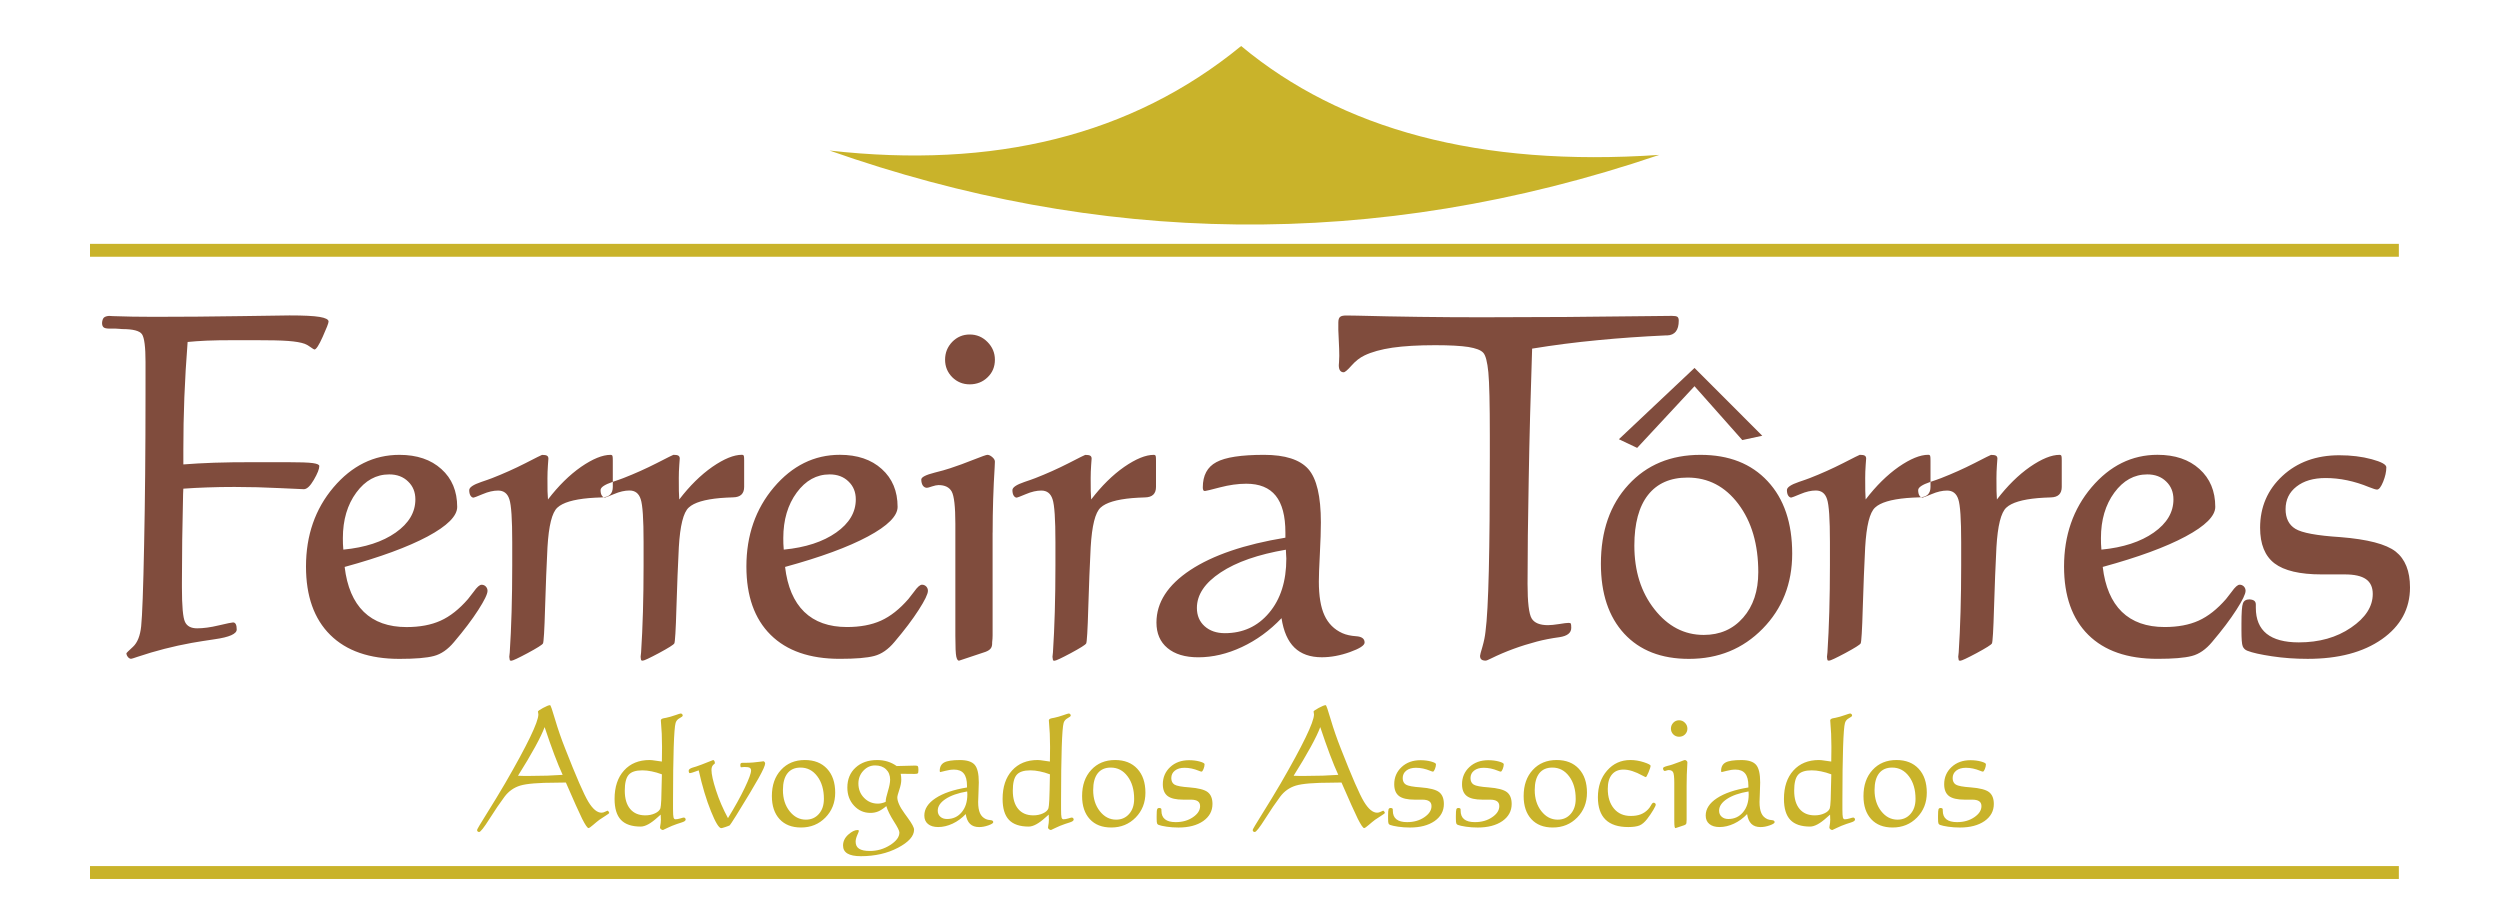
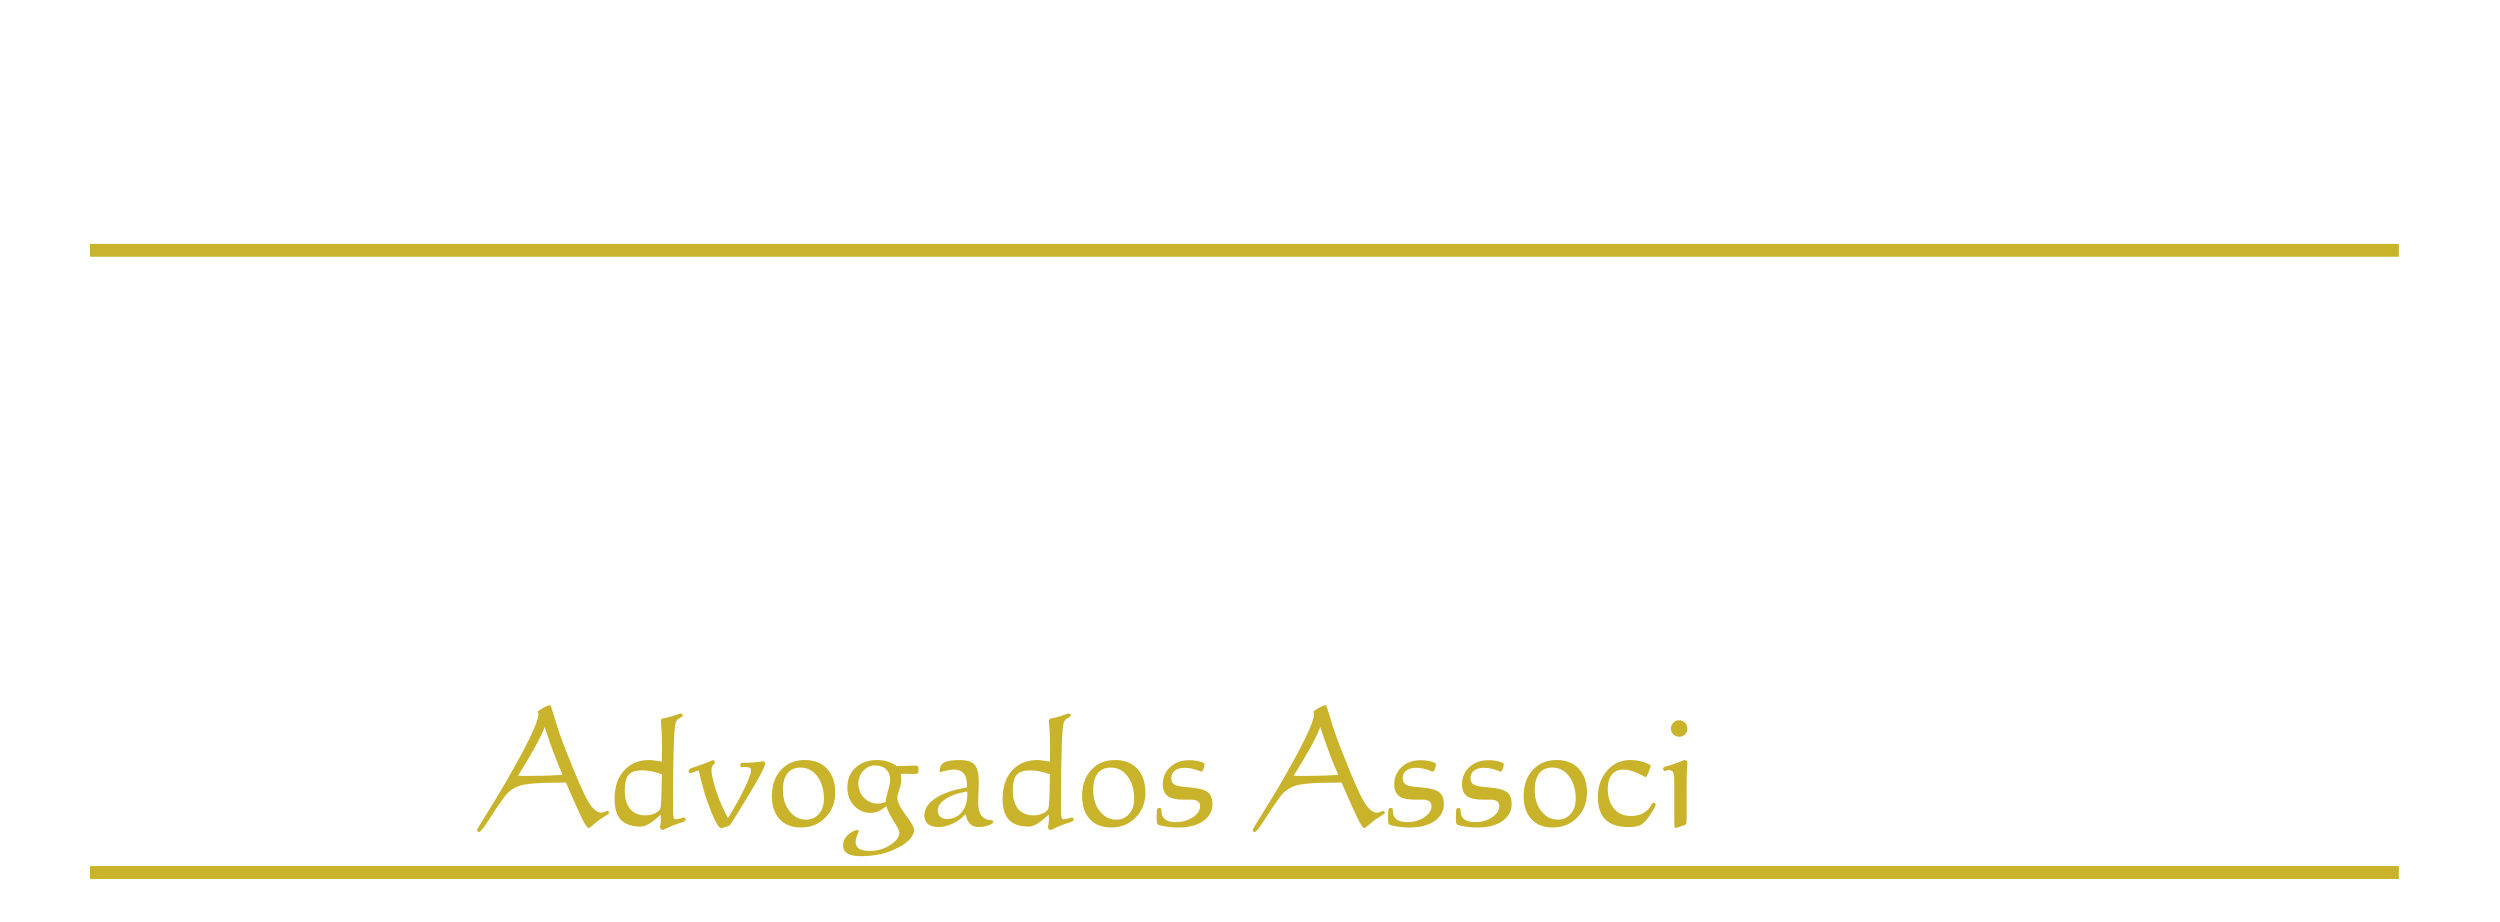
<svg xmlns="http://www.w3.org/2000/svg" version="1.1" id="Camada_1" x="0px" y="0px" viewBox="0 0 1000 369" style="enable-background:new 0 0 1000 369;" xml:space="preserve">
  <style type="text/css">
	.st0{fill-rule:evenodd;clip-rule:evenodd;fill:#804C3D;}
	.st1{fill-rule:evenodd;clip-rule:evenodd;fill:#C9B32A;}
</style>
  <g>
-     <path class="st0" d="M73.33,195.47c0,0.43-0.03,1.15-0.09,2.11c-0.31,12.79-0.47,24.53-0.47,35.21v2.17   c0,7.51,0.41,12.11,1.24,13.82c0.81,1.71,2.42,2.55,4.85,2.55c2.42,0,5.31-0.37,8.66-1.18c3.32-0.78,5.25-1.18,5.71-1.18   c0.5,0,0.84,0.25,1.09,0.71c0.25,0.5,0.37,1.21,0.37,2.11c0,1.77-2.95,3.08-8.82,3.91c-3.63,0.53-6.71,1.03-9.19,1.46   c-7.3,1.33-14.5,3.16-21.64,5.56c-1.52,0.53-2.42,0.81-2.64,0.81c-0.5-0.06-0.93-0.31-1.27-0.78c-0.37-0.47-0.56-0.96-0.56-1.49   c0-0.06,0.87-0.93,2.64-2.55c1.77-1.65,2.86-4.38,3.26-8.2c0.43-4.13,0.84-14.97,1.18-32.57c0.37-17.58,0.56-37.7,0.56-60.31V144.8   c0-5.99-0.47-9.69-1.4-11.09c-0.96-1.4-3.6-2.08-7.98-2.08c-0.12,0-0.46-0.03-1.06-0.09c-0.56-0.06-1.06-0.09-1.49-0.09h-2.26   c-1.27,0-2.14-0.15-2.55-0.5c-0.43-0.34-0.65-0.93-0.65-1.77c0.06-0.96,0.31-1.68,0.71-2.11c0.43-0.4,1.15-0.65,2.11-0.71   c0.12,0,0.59,0.03,1.46,0.09c5.15,0.19,10.62,0.28,16.46,0.28c11.15,0,22.76-0.09,34.81-0.28c12.02-0.19,18.51-0.28,19.41-0.28   c5.65,0,9.66,0.19,12.05,0.59c2.39,0.4,3.6,1.03,3.6,1.86c0,0.62-0.78,2.61-2.33,6.06c-1.52,3.42-2.64,5.12-3.32,5.12   c-0.15,0-0.68-0.31-1.49-0.9c-0.81-0.62-1.62-1.06-2.39-1.37c-1.52-0.56-3.76-0.93-6.65-1.15c-2.92-0.22-7.45-0.31-13.63-0.31H94.7   c-5.34,0-9.38,0.06-12.11,0.19c-2.73,0.12-5.25,0.31-7.54,0.53c-0.59,7.54-1.03,14.91-1.31,22.08c-0.28,7.2-0.4,14.13-0.4,20.81   v6.09c3.63-0.28,7.7-0.53,12.23-0.68c4.5-0.16,9.97-0.22,16.4-0.22h12.64c5.28,0,8.79,0.12,10.53,0.37   c1.71,0.25,2.58,0.62,2.58,1.18c0,1.15-0.71,2.98-2.18,5.5c-1.46,2.51-2.79,3.76-4.01,3.76c-0.18,0-3.35-0.15-9.5-0.43   c-6.15-0.31-12.23-0.47-18.23-0.47c-3.88,0-7.55,0.06-10.93,0.19C79.48,195.07,76.28,195.26,73.33,195.47L73.33,195.47z    M137.33,219.85c8.73-0.84,15.71-3.14,20.96-6.83c5.25-3.7,7.86-8.1,7.86-13.26c0-2.92-0.96-5.31-2.92-7.17   c-1.93-1.89-4.44-2.83-7.54-2.83c-5.22,0-9.6,2.42-13.17,7.27c-3.57,4.85-5.37,10.93-5.37,18.2c0,0.71,0,1.49,0.03,2.27   C137.21,218.27,137.27,219.07,137.33,219.85L137.33,219.85z M137.86,226.77c14.19-3.88,25.24-7.95,33.16-12.17   c7.92-4.25,11.86-8.2,11.86-11.83c0-6.3-2.11-11.37-6.33-15.15c-4.19-3.79-9.78-5.68-16.77-5.68c-10.25,0-19.03,4.35-26.39,13.01   c-7.33,8.66-10.99,19.22-10.99,31.67c0,11.8,3.23,20.93,9.69,27.33c6.46,6.4,15.68,9.6,27.7,9.6c6.24,0,10.84-0.37,13.76-1.15   c2.89-0.74,5.59-2.61,8.07-5.59c4.01-4.72,7.24-9,9.69-12.82c2.45-3.82,3.7-6.37,3.7-7.64c0-0.65-0.22-1.24-0.68-1.74   c-0.46-0.47-1.02-0.71-1.68-0.71c-0.81,0-1.86,0.93-3.2,2.83c-0.9,1.21-1.64,2.17-2.27,2.92c-3.51,4.04-7.17,6.93-10.96,8.63   c-3.79,1.71-8.32,2.55-13.6,2.55c-7.2,0-12.92-2.02-17.11-6.09C141.34,240.66,138.79,234.66,137.86,226.77L137.86,226.77z    M219.19,199.79c4.19-5.47,8.6-9.81,13.23-13.04c4.66-3.2,8.57-4.81,11.8-4.81c0.41,0,0.68,0.15,0.78,0.47   c0.09,0.28,0.12,0.93,0.12,1.89v10.47c0,2.73-1.46,4.13-4.38,4.19c-1.93,0.06-3.67,0.16-5.19,0.28c-6.24,0.56-10.43,1.8-12.58,3.79   c-2.18,1.95-3.48,7.26-3.98,15.87c-0.37,7.08-0.68,15.16-0.96,24.19c-0.25,9.04-0.56,13.82-0.84,14.28   c-0.31,0.56-2.36,1.83-6.15,3.88c-3.79,2.02-5.96,3.04-6.52,3.04c-0.34,0-0.56-0.09-0.62-0.28c-0.06-0.19-0.12-0.59-0.19-1.27   c0-0.12,0.06-0.72,0.19-1.8c0.65-10.03,0.99-21.58,0.99-34.69v-9.47c0-9.1-0.37-14.78-1.15-17.08c-0.74-2.33-2.24-3.48-4.5-3.48   c-1.86,0-3.94,0.47-6.18,1.43c-2.24,0.93-3.45,1.4-3.63,1.4c-0.5,0-0.9-0.28-1.24-0.81c-0.34-0.56-0.5-1.27-0.5-2.2   c0-1.09,1.62-2.17,4.81-3.26c1.83-0.62,3.29-1.12,4.38-1.55c4.53-1.77,8.97-3.76,13.29-5.96c4.29-2.21,6.52-3.32,6.65-3.32   c0.9,0,1.55,0.09,1.95,0.31c0.37,0.22,0.59,0.59,0.59,1.15c0,0-0.06,0.87-0.19,2.64c-0.12,1.77-0.19,3.48-0.19,5.19   c0,2.23,0,3.97,0.03,5.18C219.07,197.62,219.13,198.74,219.19,199.79L219.19,199.79z M271.7,199.79c-0.06-1.06-0.12-2.17-0.15-3.39   c-0.03-1.21-0.03-2.95-0.03-5.18c0-1.71,0.06-3.42,0.19-5.19c0.13-1.77,0.19-2.64,0.19-2.64c0-0.56-0.22-0.93-0.59-1.15   c-0.4-0.22-1.06-0.31-1.95-0.31c-0.13,0-2.36,1.12-6.65,3.32c-4.32,2.2-8.76,4.19-13.29,5.96c-1.09,0.43-2.55,0.93-4.38,1.55   c-3.2,1.09-4.81,2.17-4.81,3.26c0,0.93,0.15,1.65,0.5,2.2c0.34,0.53,0.75,0.81,1.24,0.81c0.19,0,1.4-0.47,3.63-1.4   c2.23-0.96,4.31-1.43,6.18-1.43c2.27,0,3.76,1.15,4.5,3.48c0.78,2.3,1.15,7.98,1.15,17.08v9.47c0,13.1-0.34,24.66-0.99,34.69   c-0.12,1.09-0.19,1.68-0.19,1.8c0.06,0.68,0.12,1.09,0.19,1.27c0.06,0.18,0.28,0.28,0.62,0.28c0.56,0,2.73-1.02,6.52-3.04   c3.79-2.05,5.84-3.32,6.15-3.88c0.28-0.47,0.59-5.25,0.84-14.28c0.28-9.03,0.59-17.11,0.96-24.19c0.5-8.6,1.8-13.91,3.98-15.87   c2.14-1.99,6.33-3.23,12.58-3.79c1.52-0.12,3.26-0.22,5.19-0.28c2.92-0.06,4.38-1.46,4.38-4.19v-10.47c0-0.96-0.03-1.61-0.12-1.89   c-0.1-0.31-0.37-0.47-0.78-0.47c-3.23,0-7.14,1.61-11.8,4.81C280.3,189.98,275.89,194.32,271.7,199.79L271.7,199.79z M313.5,219.85   c8.73-0.84,15.71-3.14,20.96-6.83c5.25-3.7,7.86-8.1,7.86-13.26c0-2.92-0.96-5.31-2.92-7.17c-1.93-1.89-4.44-2.83-7.54-2.83   c-5.22,0-9.6,2.42-13.17,7.27c-3.57,4.85-5.37,10.93-5.37,18.2c0,0.71,0,1.49,0.03,2.27C313.37,218.27,313.44,219.07,313.5,219.85   L313.5,219.85z M314.03,226.77c0.93,7.89,3.48,13.88,7.64,17.95c4.19,4.07,9.91,6.09,17.11,6.09c5.28,0,9.81-0.84,13.6-2.55   c3.79-1.71,7.45-4.6,10.96-8.63c0.62-0.74,1.37-1.71,2.27-2.92c1.34-1.89,2.39-2.83,3.2-2.83c0.65,0,1.21,0.25,1.68,0.71   c0.47,0.5,0.68,1.09,0.68,1.74c0,1.27-1.24,3.82-3.7,7.64c-2.45,3.82-5.68,8.1-9.69,12.82c-2.48,2.98-5.19,4.85-8.07,5.59   c-2.92,0.78-7.51,1.15-13.76,1.15c-12.02,0-21.24-3.2-27.7-9.6c-6.46-6.4-9.69-15.53-9.69-27.33c0-12.45,3.67-23.01,10.99-31.67   c7.36-8.66,16.15-13.01,26.39-13.01c6.99,0,12.58,1.89,16.77,5.68c4.22,3.79,6.33,8.85,6.33,15.15c0,3.63-3.94,7.58-11.86,11.83   C339.27,218.83,328.22,222.89,314.03,226.77L314.03,226.77z M397.06,213.05c0-9.04,0.28-17.76,0.81-26.21   c0.06-1.21,0.09-1.92,0.09-2.18c0-0.62-0.34-1.21-1.06-1.83c-0.68-0.59-1.34-0.9-1.96-0.9c-0.4,0-2.27,0.65-5.53,1.95   c-3.26,1.31-6.4,2.45-9.35,3.42c-1.64,0.56-3.7,1.12-6.18,1.74c-3.54,0.9-5.31,1.8-5.37,2.73c0,1.02,0.22,1.83,0.62,2.45   c0.43,0.59,0.99,0.9,1.64,0.9c0.31,0,0.99-0.19,2.05-0.56c1.06-0.34,1.93-0.53,2.58-0.53c2.55,0,4.32,0.87,5.28,2.58   c0.96,1.74,1.46,6.02,1.46,12.89v44.87c0,4.41,0.13,7.17,0.37,8.26c0.25,1.09,0.59,1.64,1.09,1.64c0.06,0,1.3-0.4,3.73-1.24   c2.42-0.81,4.72-1.58,6.89-2.3c0.96-0.37,1.65-0.81,2.05-1.34c0.4-0.5,0.59-1.18,0.59-2.05c0-0.06,0-0.22,0-0.43   c0.12-1,0.18-1.9,0.18-2.73V213.05L397.06,213.05z M387.87,133.8c2.8,0,5.16,0.99,7.14,3.01c1.96,1.99,2.95,4.35,2.95,7.08   c0,2.79-0.96,5.16-2.92,7.02c-1.92,1.89-4.35,2.83-7.17,2.83c-2.73,0-5.06-0.96-6.98-2.86c-1.9-1.93-2.86-4.25-2.86-6.99   c0-2.8,0.96-5.15,2.86-7.14C382.81,134.8,385.14,133.8,387.87,133.8L387.87,133.8z M436.47,199.79c4.19-5.47,8.6-9.81,13.23-13.04   c4.66-3.2,8.57-4.81,11.8-4.81c0.4,0,0.68,0.15,0.78,0.47c0.09,0.28,0.12,0.93,0.12,1.89v10.47c0,2.73-1.46,4.13-4.38,4.19   c-1.93,0.06-3.67,0.16-5.19,0.28c-6.24,0.56-10.43,1.8-12.58,3.79c-2.17,1.95-3.48,7.26-3.98,15.87   c-0.37,7.08-0.68,15.16-0.96,24.19c-0.25,9.04-0.56,13.82-0.84,14.28c-0.31,0.56-2.36,1.83-6.15,3.88   c-3.79,2.02-5.96,3.04-6.52,3.04c-0.34,0-0.56-0.09-0.62-0.28c-0.06-0.19-0.12-0.59-0.19-1.27c0-0.12,0.06-0.72,0.19-1.8   c0.65-10.03,0.99-21.58,0.99-34.69v-9.47c0-9.1-0.37-14.78-1.15-17.08c-0.75-2.33-2.23-3.48-4.5-3.48c-1.86,0-3.94,0.47-6.18,1.43   c-2.23,0.93-3.45,1.4-3.63,1.4c-0.5,0-0.9-0.28-1.24-0.81c-0.34-0.56-0.5-1.27-0.5-2.2c0-1.09,1.61-2.17,4.81-3.26   c1.83-0.62,3.29-1.12,4.38-1.55c4.53-1.77,8.98-3.76,13.29-5.96c4.29-2.21,6.52-3.32,6.65-3.32c0.9,0,1.55,0.09,1.96,0.31   c0.37,0.22,0.59,0.59,0.59,1.15c0,0-0.06,0.87-0.19,2.64c-0.12,1.77-0.19,3.48-0.19,5.19c0,2.23,0,3.97,0.03,5.18   C436.35,197.62,436.41,198.74,436.47,199.79L436.47,199.79z M514.35,219.88c-11.06,1.89-19.75,4.9-26.09,9.1   c-6.33,4.19-9.5,8.91-9.5,14.19c0,3.04,1.03,5.47,3.1,7.33c2.05,1.83,4.75,2.77,8.08,2.77c7.23,0,13.14-2.7,17.7-8.14   c4.59-5.43,6.89-12.67,6.89-21.71c0-0.34-0.03-0.93-0.09-1.68C514.38,221,514.35,220.38,514.35,219.88L514.35,219.88z    M512.61,247.27c-4.72,4.97-10.03,8.82-15.87,11.55c-5.84,2.73-11.65,4.1-17.42,4.1c-5.28,0-9.38-1.24-12.33-3.7   c-2.95-2.45-4.41-5.87-4.41-10.21c0-8.01,4.5-15,13.54-20.99c9.04-5.96,21.74-10.28,38.04-12.95v-2.02c0-6.68-1.3-11.58-3.88-14.78   c-2.58-3.2-6.49-4.78-11.77-4.78c-3.35,0-6.83,0.5-10.53,1.46c-3.66,0.96-5.68,1.46-6.02,1.46c-0.31,0-0.53-0.12-0.65-0.37   c-0.13-0.25-0.19-0.59-0.19-1.09c0-4.78,1.8-8.17,5.43-10.09c3.6-1.96,9.97-2.92,19.07-2.92c8.41,0,14.32,1.89,17.7,5.68   c3.35,3.79,5.03,10.9,5.03,21.33c0,3.23-0.13,7.45-0.41,12.7c-0.28,5.25-0.4,8.91-0.4,10.96c0,5.78,0.74,10.28,2.24,13.51   c1.49,3.26,3.85,5.65,7.14,7.14c1.52,0.68,3.38,1.09,5.59,1.24c2.2,0.15,3.33,0.99,3.33,2.51c0,1.15-1.96,2.42-5.87,3.82   c-3.91,1.4-7.67,2.08-11.24,2.08c-4.66,0-8.32-1.3-10.96-3.88C515.13,256.46,513.42,252.55,512.61,247.27L512.61,247.27z    M612.85,139.45c8.54-1.4,17.23-2.52,26.08-3.36c8.85-0.87,17.92-1.49,27.2-1.92c0.18,0,0.43,0,0.74,0   c3.07-0.12,4.63-2.08,4.63-5.9c0-0.78-0.19-1.3-0.56-1.55c-0.34-0.25-1.09-0.37-2.17-0.37c-0.96,0-3.75,0.03-8.35,0.09   c-22.89,0.31-45.37,0.47-67.51,0.47c-17.14,0-33.82-0.22-50.03-0.65c-2.48-0.03-3.94-0.06-4.35-0.06c-1.15,0-1.99,0.15-2.45,0.53   c-0.5,0.37-0.75,1.12-0.75,2.27V132c0,0.59,0.06,2.05,0.19,4.35c0.12,2.33,0.19,4.31,0.19,6.02c0,0.84-0.03,1.68-0.1,2.45   c-0.06,0.78-0.09,1.21-0.09,1.27c0,0.9,0.15,1.62,0.5,2.11c0.34,0.47,0.81,0.71,1.43,0.71c0.53,0,1.59-0.9,3.17-2.7   c1.58-1.77,3.29-3.14,5.19-4.04c2.92-1.4,6.64-2.42,11.18-3.1c4.57-0.65,10.25-0.99,17.11-0.99c5.81,0,10.25,0.25,13.23,0.71   c3.01,0.5,5,1.24,5.96,2.3c0.96,1.02,1.64,3.63,2.05,7.83c0.4,4.19,0.59,12.64,0.59,25.37v8.38c0,18.69-0.12,33.85-0.4,45.49   c-0.28,11.64-0.71,19.84-1.34,24.56c-0.19,1.83-0.59,3.79-1.21,5.96c-0.65,2.14-0.96,3.38-0.96,3.66c0,0.68,0.19,1.18,0.56,1.46   c0.34,0.31,0.96,0.46,1.8,0.46c0.19,0,0.9-0.31,2.11-0.9c5.68-2.8,11.8-5.03,18.29-6.74c2.7-0.71,5.71-1.3,9-1.74   c3.14-0.47,4.72-1.71,4.72-3.73c0-0.96-0.06-1.52-0.18-1.71c-0.12-0.19-0.43-0.28-0.9-0.28c-0.68,0-1.92,0.16-3.79,0.47   c-1.83,0.28-3.32,0.44-4.41,0.44c-3.29,0-5.47-0.9-6.55-2.67c-1.09-1.8-1.65-6.43-1.65-13.88c0-11.77,0.16-25.77,0.47-41.98   C611.76,175.32,612.23,157.96,612.85,139.45L612.85,139.45z M675.02,191.03c8.26,0,15.03,3.54,20.34,10.59   c5.31,7.08,7.95,16.15,7.95,27.26c0,7.51-2.02,13.57-6.05,18.17c-4.04,4.63-9.29,6.92-15.78,6.92c-7.76,0-14.32-3.42-19.69-10.25   c-5.37-6.8-8.05-15.31-8.05-25.5c0-8.85,1.84-15.62,5.47-20.24C662.85,193.36,668.13,191.03,675.02,191.03L675.02,191.03z    M680.21,181.94c11.36,0,20.31,3.51,26.86,10.56c6.55,7.02,9.81,16.68,9.81,28.94c0,11.99-3.94,22.02-11.83,30.06   c-7.89,8.04-17.7,12.05-29.47,12.05c-11.06,0-19.66-3.35-25.9-10.09c-6.21-6.74-9.32-16.05-9.32-27.95   c0-13.1,3.66-23.63,11.02-31.61C658.72,185.91,668.31,181.94,680.21,181.94L680.21,181.94z M746.26,199.79   c-0.06-1.06-0.12-2.17-0.15-3.39c-0.03-1.21-0.03-2.95-0.03-5.18c0-1.71,0.06-3.42,0.19-5.19c0.13-1.77,0.19-2.64,0.19-2.64   c0-0.56-0.22-0.93-0.59-1.15c-0.4-0.22-1.06-0.31-1.96-0.31c-0.13,0-2.36,1.12-6.65,3.32c-4.32,2.2-8.76,4.19-13.29,5.96   c-1.09,0.43-2.55,0.93-4.38,1.55c-3.2,1.09-4.82,2.17-4.82,3.26c0,0.93,0.16,1.65,0.5,2.2c0.34,0.53,0.75,0.81,1.24,0.81   c0.18,0,1.4-0.47,3.63-1.4c2.24-0.96,4.32-1.43,6.18-1.43c2.27,0,3.76,1.15,4.5,3.48c0.78,2.3,1.15,7.98,1.15,17.08v9.47   c0,13.1-0.34,24.66-0.99,34.69c-0.12,1.09-0.19,1.68-0.19,1.8c0.06,0.68,0.12,1.09,0.19,1.27c0.06,0.18,0.28,0.28,0.62,0.28   c0.56,0,2.73-1.02,6.52-3.04c3.79-2.05,5.84-3.32,6.15-3.88c0.28-0.47,0.59-5.25,0.84-14.28c0.28-9.03,0.59-17.11,0.96-24.19   c0.5-8.6,1.8-13.91,3.98-15.87c2.14-1.99,6.33-3.23,12.58-3.79c1.52-0.12,3.26-0.22,5.19-0.28c2.92-0.06,4.38-1.46,4.38-4.19   v-10.47c0-0.96-0.03-1.61-0.12-1.89c-0.09-0.31-0.37-0.47-0.78-0.47c-3.23,0-7.14,1.61-11.8,4.81   C754.86,189.98,750.45,194.32,746.26,199.79L746.26,199.79z M798.77,199.79c4.19-5.47,8.6-9.81,13.23-13.04   c4.66-3.2,8.57-4.81,11.8-4.81c0.4,0,0.68,0.15,0.78,0.47c0.09,0.28,0.12,0.93,0.12,1.89v10.47c0,2.73-1.46,4.13-4.38,4.19   c-1.93,0.06-3.67,0.16-5.19,0.28c-6.24,0.56-10.43,1.8-12.58,3.79c-2.17,1.95-3.48,7.26-3.98,15.87   c-0.37,7.08-0.68,15.16-0.96,24.19c-0.25,9.04-0.56,13.82-0.84,14.28c-0.31,0.56-2.36,1.83-6.15,3.88   c-3.79,2.02-5.96,3.04-6.52,3.04c-0.34,0-0.56-0.09-0.62-0.28c-0.06-0.19-0.12-0.59-0.19-1.27c0-0.12,0.06-0.72,0.19-1.8   c0.65-10.03,0.99-21.58,0.99-34.69v-9.47c0-9.1-0.37-14.78-1.15-17.08c-0.75-2.33-2.24-3.48-4.5-3.48c-1.86,0-3.94,0.47-6.18,1.43   c-2.23,0.93-3.45,1.4-3.63,1.4c-0.5,0-0.9-0.28-1.24-0.81c-0.34-0.56-0.5-1.27-0.5-2.2c0-1.09,1.62-2.17,4.82-3.26   c1.83-0.62,3.29-1.12,4.38-1.55c4.53-1.77,8.98-3.76,13.29-5.96c4.29-2.21,6.52-3.32,6.65-3.32c0.9,0,1.55,0.09,1.96,0.31   c0.37,0.22,0.59,0.59,0.59,1.15c0,0-0.06,0.87-0.19,2.64c-0.12,1.77-0.19,3.48-0.19,5.19c0,2.23,0,3.97,0.03,5.18   C798.64,197.62,798.7,198.74,798.77,199.79L798.77,199.79z M840.56,219.85c8.73-0.84,15.71-3.14,20.96-6.83   c5.25-3.7,7.86-8.1,7.86-13.26c0-2.92-0.96-5.31-2.92-7.17c-1.93-1.89-4.44-2.83-7.54-2.83c-5.22,0-9.6,2.42-13.17,7.27   c-3.57,4.85-5.37,10.93-5.37,18.2c0,0.71,0,1.49,0.03,2.27C840.44,218.27,840.5,219.07,840.56,219.85L840.56,219.85z    M841.09,226.77c0.93,7.89,3.48,13.88,7.64,17.95c4.19,4.07,9.91,6.09,17.11,6.09c5.28,0,9.81-0.84,13.6-2.55   c3.79-1.71,7.45-4.6,10.96-8.63c0.62-0.74,1.37-1.71,2.27-2.92c1.34-1.89,2.39-2.83,3.2-2.83c0.65,0,1.21,0.25,1.68,0.71   c0.46,0.5,0.68,1.09,0.68,1.74c0,1.27-1.24,3.82-3.7,7.64c-2.45,3.82-5.68,8.1-9.69,12.82c-2.48,2.98-5.19,4.85-8.07,5.59   c-2.92,0.78-7.51,1.15-13.76,1.15c-12.02,0-21.24-3.2-27.7-9.6c-6.46-6.4-9.69-15.53-9.69-27.33c0-12.45,3.67-23.01,10.99-31.67   c7.36-8.66,16.15-13.01,26.4-13.01c6.99,0,12.58,1.89,16.77,5.68c4.22,3.79,6.33,8.85,6.33,15.15c0,3.63-3.94,7.58-11.86,11.83   C866.34,218.83,855.28,222.89,841.09,226.77L841.09,226.77z M923.07,263.54c12.3,0,22.2-2.61,29.69-7.86   c7.48-5.25,11.24-12.17,11.24-20.71c0-6.55-1.93-11.33-5.74-14.35c-3.82-2.98-11.21-4.91-22.17-5.78   c-9.35-0.59-15.34-1.71-17.95-3.32c-2.61-1.59-3.91-4.22-3.91-7.86c0-3.76,1.46-6.77,4.38-9.04c2.89-2.27,6.77-3.41,11.64-3.41   c5.68,0,11.49,1.21,17.36,3.63c1.64,0.65,2.7,0.99,3.2,0.99c0.78,0,1.61-1.06,2.45-3.14c0.84-2.08,1.27-4.01,1.27-5.78   c0-1.09-1.96-2.17-5.87-3.23c-3.91-1.06-8.23-1.58-12.95-1.58c-9.22,0-16.8,2.76-22.76,8.29c-5.93,5.5-8.91,12.42-8.91,20.71   c0,6.55,1.92,11.3,5.77,14.25c3.85,2.92,10.12,4.41,18.79,4.41h9.29c3.82,0,6.64,0.62,8.48,1.89c1.83,1.27,2.73,3.26,2.73,5.93   c0,5.03-2.89,9.53-8.69,13.47c-5.78,3.95-12.73,5.9-20.87,5.9c-5.71,0-10-1.15-12.89-3.45c-2.89-2.33-4.32-5.78-4.32-10.4v-1.27   c0-0.65-0.19-1.15-0.59-1.49c-0.4-0.34-1.06-0.53-1.96-0.59c-1.34,0-2.21,0.53-2.61,1.58c-0.41,1.05-0.59,3.79-0.59,8.17v2.64   c0,3.38,0.15,5.5,0.5,6.36c0.34,0.84,0.96,1.46,1.86,1.8c2.02,0.81,5.28,1.52,9.84,2.21C913.32,263.2,918.07,263.54,923.07,263.54z   " />
-     <path class="st1" d="M496.46,18.41c-43.89,35.96-99.1,49.22-164.64,41.81c106.93,37.65,217.32,40.62,331.89,1.74   C591.8,66.88,536.54,51.76,496.46,18.41z" />
    <rect x="36" y="97.54" class="st1" width="923.54" height="5.16" />
    <rect x="36" y="346.43" class="st1" width="923.54" height="5.16" />
-     <polygon class="st0" points="654.86,179.16 647.56,175.69 677.8,147.18 704.91,174.3 696.92,176.03 677.8,154.48  " />
    <g>
      <path class="st1" d="M225.06,309.94c-1.02-2.21-2.15-4.94-3.37-8.18c-1.22-3.25-2.5-6.89-3.84-10.92    c-0.69,1.9-1.95,4.55-3.81,7.94c-1.85,3.39-4.14,7.23-6.84,11.52c0.62,0.04,1.27,0.06,1.97,0.06c0.69,0,1.74,0,3.14,0    c2.28,0,4.48-0.03,6.59-0.1C221.02,310.19,223.07,310.08,225.06,309.94L225.06,309.94z M226.35,313.01    c-0.59,0-1.29,0.01-2.15,0.03c-0.85,0.02-1.43,0.03-1.74,0.03c-7.01,0-11.81,0.39-14.38,1.17c-2.56,0.79-4.64,2.27-6.26,4.44    c-1.82,2.44-3.84,5.41-6.05,8.9c-2.2,3.48-3.57,5.22-4.12,5.22c-0.24,0-0.43-0.07-0.59-0.22c-0.15-0.13-0.23-0.34-0.23-0.6    c0-0.25,1.3-2.44,3.91-6.61c2.61-4.16,5.04-8.18,7.31-12.05c4.39-7.58,7.7-13.69,9.94-18.32c2.24-4.63,3.36-7.7,3.36-9.24    c0-0.19-0.03-0.42-0.09-0.68c-0.06-0.25-0.09-0.39-0.09-0.43c0-0.25,0.69-0.73,2.06-1.48c1.37-0.74,2.3-1.11,2.8-1.11    c0.23,0,0.89,1.91,2.01,5.73c1.13,3.82,2.46,7.7,4.04,11.66c4.41,11.28,7.5,18.36,9.27,21.27c1.77,2.91,3.52,4.36,5.25,4.36    c0.47,0,0.98-0.13,1.5-0.41c0.52-0.27,0.82-0.4,0.9-0.4c0.11,0,0.27,0.11,0.43,0.33c0.17,0.23,0.26,0.42,0.26,0.61    c0,0.11-0.45,0.45-1.36,1.02c-0.9,0.55-1.75,1.12-2.56,1.68c-0.74,0.55-1.58,1.25-2.54,2.08s-1.56,1.24-1.82,1.24    c-0.44,0-1.28-1.23-2.54-3.7C231.67,325.08,229.47,320.23,226.35,313.01L226.35,313.01z M264.76,309.73    c-1.41-0.53-2.76-0.91-4.08-1.18c-1.31-0.28-2.57-0.41-3.76-0.41c-2.61,0-4.43,0.59-5.46,1.79c-1.04,1.2-1.55,3.31-1.55,6.34    c0,3.15,0.71,5.58,2.14,7.29c1.43,1.72,3.45,2.58,6.06,2.58c1.45,0,2.74-0.27,3.88-0.8c1.15-0.52,1.87-1.2,2.17-2.02    c0.14-0.44,0.26-1.6,0.35-3.46C264.59,317.98,264.68,314.61,264.76,309.73L264.76,309.73z M264.28,325.84    c-0.34,0.28-0.79,0.68-1.36,1.2c-2.64,2.39-4.86,3.59-6.65,3.59c-3.56,0-6.2-0.89-7.9-2.69c-1.7-1.8-2.54-4.6-2.54-8.39    c0-4.78,1.26-8.57,3.78-11.35c2.52-2.79,5.92-4.19,10.21-4.19c0.6,0,1.45,0.09,2.54,0.27c1.1,0.19,1.89,0.3,2.39,0.34    c0-1.6,0.02-3.33,0.06-5.18c0-0.5,0-0.81,0-0.93c0-3.48-0.14-6.7-0.42-9.62c-0.04-0.4-0.06-0.65-0.06-0.73    c0-0.46,0.48-0.77,1.44-0.92c0.27-0.04,0.48-0.08,0.67-0.12c1.1-0.23,2.3-0.57,3.61-1.03c1.29-0.46,2.04-0.69,2.22-0.69    c0.23,0,0.41,0.08,0.58,0.24c0.15,0.16,0.24,0.36,0.24,0.58c0,0.26-0.41,0.61-1.23,1.04c-0.82,0.43-1.37,1.07-1.62,1.91    c-0.33,1.12-0.58,4.36-0.76,9.74c-0.17,5.36-0.27,12.39-0.27,21.07v3.65c0,1.74,0.06,2.85,0.2,3.34c0.13,0.49,0.39,0.74,0.77,0.74    c0.53,0,1.19-0.11,1.95-0.34c0.76-0.24,1.22-0.35,1.39-0.35c0.19,0,0.37,0.08,0.52,0.23c0.15,0.17,0.23,0.36,0.23,0.58    c0,0.46-0.59,0.86-1.75,1.2c-0.68,0.21-1.23,0.38-1.67,0.54c-1.41,0.48-2.69,1.01-3.86,1.58c-1.17,0.57-1.76,0.85-1.79,0.85    c-0.28,0-0.55-0.1-0.81-0.32c-0.26-0.21-0.39-0.42-0.39-0.65c0-0.08,0.02-0.24,0.06-0.45c0.19-0.95,0.3-1.89,0.3-2.84    c0-0.04-0.01-0.14-0.03-0.31C264.29,326.89,264.28,326.36,264.28,325.84L264.28,325.84z M279.48,308.14    c-1.01,0.38-1.8,0.66-2.38,0.84c-0.58,0.17-0.98,0.27-1.2,0.27c-0.12,0-0.22-0.09-0.3-0.27c-0.08-0.18-0.12-0.42-0.12-0.73    c0-0.48,0.54-0.89,1.62-1.23c0.57-0.16,1.03-0.3,1.39-0.42c1.53-0.52,3.01-1.08,4.46-1.68c1.45-0.61,2.21-0.9,2.29-0.9    c0.19,0,0.37,0.12,0.5,0.36c0.14,0.25,0.21,0.55,0.21,0.93c0,0.06-0.09,0.17-0.27,0.3c-0.73,0.5-1.09,1.28-1.09,2.35    c0,1.73,0.61,4.46,1.82,8.2c1.21,3.75,2.81,7.45,4.78,11.09c2.76-4.49,4.99-8.52,6.69-12.07c1.69-3.54,2.55-5.87,2.55-6.97    c0-0.52-0.19-0.89-0.55-1.1c-0.36-0.21-1.05-0.32-2.04-0.32c-0.23,0-0.48,0.02-0.8,0.06c-0.31,0.04-0.49,0.06-0.55,0.06    c-0.12,0-0.21-0.07-0.27-0.22c-0.06-0.13-0.09-0.33-0.09-0.58c0-0.36,0.05-0.62,0.17-0.76c0.11-0.15,0.35-0.23,0.71-0.23h0.17h1    c2,0,4.11-0.17,6.32-0.49c0.48-0.08,0.77-0.12,0.87-0.12c0.15,0,0.31,0.09,0.46,0.29c0.15,0.18,0.23,0.38,0.23,0.59    c0,0.76-0.86,2.71-2.6,5.83c-1.74,3.13-4.74,8.12-8.99,14.99c-0.74,1.18-1.34,2.12-1.79,2.81c-0.45,0.69-0.72,1.07-0.8,1.13    c-0.24,0.13-0.81,0.36-1.72,0.66c-0.92,0.3-1.47,0.45-1.66,0.45c-0.92,0-2.3-2.25-4.11-6.76    C282.55,319.99,280.91,314.54,279.48,308.14L279.48,308.14z M320.21,307.03c-2.28,0-4.03,0.77-5.23,2.3    c-1.2,1.54-1.81,3.77-1.81,6.7c0,3.37,0.88,6.18,2.66,8.44c1.78,2.26,3.94,3.39,6.51,3.39c2.15,0,3.88-0.76,5.22-2.29    c1.34-1.52,2-3.53,2-6.02c0-3.67-0.87-6.68-2.63-9.02C325.19,308.2,322.95,307.03,320.21,307.03L320.21,307.03z M321.93,304.01    c3.76,0,6.72,1.16,8.89,3.49c2.17,2.32,3.26,5.52,3.26,9.57c0,3.96-1.3,7.28-3.91,9.94c-2.61,2.66-5.86,3.99-9.76,3.99    c-3.66,0-6.51-1.11-8.57-3.34c-2.06-2.23-3.09-5.31-3.09-9.24c0-4.33,1.21-7.82,3.65-10.45    C314.81,305.33,317.99,304.01,321.93,304.01L321.93,304.01z M354.28,320.73v-0.15c0-0.82,0.3-2.19,0.89-4.11    c0.58-1.91,0.88-3.45,0.88-4.61c0-1.72-0.55-3.11-1.64-4.14c-1.09-1.04-2.55-1.55-4.38-1.55c-1.8,0-3.37,0.71-4.69,2.12    c-1.32,1.42-1.98,3.12-1.98,5.1c0,2.29,0.75,4.2,2.26,5.74c1.5,1.55,3.35,2.32,5.54,2.32c0.51,0,1.04-0.06,1.54-0.19    C353.22,321.15,353.74,320.97,354.28,320.73L354.28,320.73z M354.53,322.45c-1.23,1.02-2.31,1.73-3.25,2.12    c-0.95,0.39-1.97,0.59-3.1,0.59c-2.59,0-4.78-0.96-6.56-2.89c-1.79-1.93-2.68-4.35-2.68-7.23c0-3.32,1.09-5.98,3.28-7.99    c2.19-2.02,5.06-3.03,8.62-3.03c1.48,0,2.87,0.19,4.17,0.59c1.3,0.39,2.51,1,3.66,1.81l7.03-0.18h0.48c0.5,0,0.83,0.09,0.96,0.27    c0.14,0.19,0.22,0.61,0.22,1.26v0.33c0,0.7-0.08,1.12-0.26,1.26c-0.17,0.13-0.59,0.21-1.28,0.21l-5.54-0.06    c0.08,0.36,0.13,0.74,0.17,1.13c0.04,0.39,0.06,0.82,0.06,1.28c0,1.12-0.27,2.46-0.79,4c-0.52,1.55-0.79,2.57-0.79,3.07    c0,0.78,0.24,1.71,0.71,2.75c0.46,1.06,1.19,2.26,2.17,3.61c0.32,0.45,0.76,1.07,1.32,1.83c1.66,2.27,2.5,3.83,2.5,4.69    c0,2.57-2.15,4.97-6.43,7.23c-4.28,2.25-9.24,3.38-14.85,3.38c-2.4,0-4.19-0.36-5.37-1.07c-1.17-0.71-1.76-1.78-1.76-3.19    c0-1.66,0.69-3.11,2.06-4.35c1.39-1.24,2.63-1.86,3.74-1.86c0.2,0,0.33,0.03,0.4,0.09c0.07,0.06,0.11,0.17,0.11,0.36    c0,0.12-0.22,0.67-0.64,1.63c-0.42,0.98-0.63,1.84-0.63,2.6c0,1.26,0.45,2.2,1.37,2.79c0.91,0.61,2.35,0.91,4.29,0.91    c2.96,0,5.67-0.79,8.13-2.36c2.48-1.57,3.71-3.25,3.71-5.03c0-0.67-0.74-2.16-2.23-4.47    C356.05,326.19,355.05,324.16,354.53,322.45L354.53,322.45z M386.87,316.58c-3.66,0.62-6.53,1.62-8.63,3.01    c-2.09,1.38-3.14,2.94-3.14,4.68c0,1.01,0.34,1.81,1.03,2.42c0.68,0.61,1.57,0.91,2.67,0.91c2.39,0,4.35-0.89,5.86-2.69    c1.52-1.8,2.28-4.18,2.28-7.17c0-0.12-0.01-0.31-0.03-0.55C386.87,316.95,386.87,316.75,386.87,316.58L386.87,316.58z     M386.29,325.63c-1.56,1.64-3.32,2.93-5.25,3.83c-1.94,0.9-3.86,1.36-5.77,1.36c-1.74,0-3.1-0.41-4.08-1.22    c-0.98-0.81-1.46-1.94-1.46-3.39c0-2.65,1.5-4.96,4.49-6.93c2.99-1.98,7.18-3.41,12.58-4.29v-0.66c0-2.22-0.43-3.85-1.28-4.91    c-0.85-1.06-2.15-1.58-3.89-1.58c-1.11,0-2.26,0.17-3.48,0.49c-1.21,0.33-1.88,0.49-1.99,0.49c-0.1,0-0.17-0.04-0.21-0.12    c-0.04-0.08-0.06-0.19-0.06-0.36c0-1.59,0.6-2.71,1.8-3.36c1.19-0.65,3.3-0.96,6.31-0.96c2.79,0,4.75,0.63,5.86,1.88    c1.11,1.25,1.66,3.62,1.66,7.07c0,1.07-0.04,2.47-0.13,4.2c-0.09,1.74-0.13,2.95-0.13,3.63c0,1.91,0.25,3.4,0.74,4.48    c0.48,1.08,1.28,1.86,2.35,2.36c0.5,0.23,1.12,0.36,1.85,0.41c0.73,0.05,1.1,0.33,1.1,0.82c0,0.39-0.65,0.81-1.94,1.27    c-1.3,0.46-2.54,0.69-3.72,0.69c-1.54,0-2.75-0.43-3.63-1.28C387.12,328.68,386.56,327.38,386.29,325.63L386.29,325.63z     M419.97,309.73c-1.41-0.53-2.76-0.91-4.08-1.18c-1.32-0.28-2.57-0.41-3.76-0.41c-2.61,0-4.43,0.59-5.46,1.79    c-1.04,1.2-1.55,3.31-1.55,6.34c0,3.15,0.71,5.58,2.14,7.29c1.43,1.72,3.45,2.58,6.06,2.58c1.45,0,2.74-0.27,3.88-0.8    c1.15-0.52,1.87-1.2,2.17-2.02c0.14-0.44,0.26-1.6,0.35-3.46C419.81,317.98,419.89,314.61,419.97,309.73L419.97,309.73z     M419.49,325.84c-0.34,0.28-0.79,0.68-1.36,1.2c-2.64,2.39-4.86,3.59-6.65,3.59c-3.56,0-6.2-0.89-7.9-2.69    c-1.7-1.8-2.54-4.6-2.54-8.39c0-4.78,1.26-8.57,3.78-11.35c2.52-2.79,5.92-4.19,10.21-4.19c0.6,0,1.45,0.09,2.54,0.27    c1.1,0.19,1.89,0.3,2.39,0.34c0-1.6,0.02-3.33,0.06-5.18c0-0.5,0-0.81,0-0.93c0-3.48-0.14-6.7-0.42-9.62    c-0.04-0.4-0.06-0.65-0.06-0.73c0-0.46,0.48-0.77,1.44-0.92c0.27-0.04,0.48-0.08,0.67-0.12c1.1-0.23,2.3-0.57,3.61-1.03    c1.3-0.46,2.04-0.69,2.22-0.69c0.23,0,0.41,0.08,0.58,0.24c0.15,0.16,0.24,0.36,0.24,0.58c0,0.26-0.41,0.61-1.23,1.04    c-0.82,0.43-1.37,1.07-1.62,1.91c-0.33,1.12-0.58,4.36-0.76,9.74c-0.17,5.36-0.27,12.39-0.27,21.07v3.65    c0,1.74,0.06,2.85,0.19,3.34c0.13,0.49,0.39,0.74,0.77,0.74c0.53,0,1.19-0.11,1.95-0.34c0.76-0.24,1.22-0.35,1.39-0.35    c0.19,0,0.37,0.08,0.52,0.23c0.15,0.17,0.23,0.36,0.23,0.58c0,0.46-0.59,0.86-1.75,1.2c-0.68,0.21-1.23,0.38-1.67,0.54    c-1.41,0.48-2.69,1.01-3.86,1.58c-1.17,0.57-1.76,0.85-1.79,0.85c-0.28,0-0.55-0.1-0.81-0.32c-0.26-0.21-0.39-0.42-0.39-0.65    c0-0.08,0.02-0.24,0.06-0.45c0.19-0.95,0.3-1.89,0.3-2.84c0-0.04-0.01-0.14-0.03-0.31C419.5,326.89,419.49,326.36,419.49,325.84    L419.49,325.84z M444.31,307.03c-2.28,0-4.03,0.77-5.23,2.3c-1.2,1.54-1.81,3.77-1.81,6.7c0,3.37,0.88,6.18,2.66,8.44    c1.78,2.26,3.94,3.39,6.51,3.39c2.15,0,3.88-0.76,5.22-2.29c1.34-1.52,2-3.53,2-6.02c0-3.67-0.87-6.68-2.63-9.02    C449.29,308.2,447.05,307.03,444.31,307.03L444.31,307.03z M446.03,304.01c3.76,0,6.72,1.16,8.88,3.49    c2.17,2.32,3.26,5.52,3.26,9.57c0,3.96-1.3,7.28-3.91,9.94c-2.61,2.66-5.87,3.99-9.76,3.99c-3.66,0-6.51-1.11-8.57-3.34    c-2.06-2.23-3.09-5.31-3.09-9.24c0-4.33,1.21-7.82,3.65-10.45C438.91,305.33,442.09,304.01,446.03,304.01L446.03,304.01z     M471.42,331.01c-1.64,0-3.23-0.11-4.72-0.33c-1.51-0.23-2.59-0.46-3.26-0.72c-0.3-0.12-0.5-0.32-0.62-0.61    c-0.11-0.28-0.16-0.98-0.16-2.09v-0.87c0-1.44,0.06-2.33,0.2-2.68c0.13-0.35,0.42-0.52,0.86-0.52c0.31,0.02,0.52,0.08,0.66,0.19    c0.13,0.11,0.19,0.28,0.19,0.49v0.42c0,1.52,0.47,2.66,1.43,3.42c0.96,0.76,2.37,1.14,4.26,1.14c2.69,0,4.99-0.65,6.9-1.95    c1.92-1.3,2.88-2.78,2.88-4.45c0-0.88-0.3-1.53-0.91-1.95c-0.59-0.42-1.53-0.64-2.79-0.64h-3.07c-2.87,0-4.95-0.48-6.23-1.46    c-1.27-0.98-1.91-2.55-1.91-4.71c0-2.75,0.99-5.04,2.95-6.87c1.97-1.83,4.48-2.74,7.53-2.74c1.56,0,2.99,0.17,4.28,0.53    c1.29,0.36,1.94,0.72,1.94,1.08c0,0.58-0.14,1.22-0.42,1.92c-0.28,0.69-0.55,1.04-0.81,1.04c-0.17,0-0.51-0.11-1.05-0.33    c-1.95-0.81-3.86-1.21-5.74-1.21c-1.6,0-2.89,0.38-3.85,1.13c-0.96,0.75-1.44,1.76-1.44,3c0,1.2,0.43,2.08,1.3,2.61    c0.86,0.52,2.83,0.89,5.93,1.1c3.63,0.28,6.08,0.92,7.35,1.91c1.26,0.99,1.89,2.57,1.89,4.73c0,2.82-1.24,5.1-3.72,6.84    C478.78,330.14,475.5,331.01,471.42,331.01L471.42,331.01z M535.31,309.94c-1.02-2.21-2.15-4.94-3.37-8.18    c-1.22-3.25-2.5-6.89-3.84-10.92c-0.69,1.9-1.95,4.55-3.81,7.94c-1.85,3.39-4.14,7.23-6.84,11.52c0.62,0.04,1.27,0.06,1.97,0.06    c0.69,0,1.74,0,3.14,0c2.28,0,4.48-0.03,6.59-0.1C531.27,310.19,533.33,310.08,535.31,309.94L535.31,309.94z M536.6,313.01    c-0.59,0-1.29,0.01-2.15,0.03c-0.85,0.02-1.43,0.03-1.74,0.03c-7.01,0-11.81,0.39-14.38,1.17c-2.56,0.79-4.64,2.27-6.26,4.44    c-1.82,2.44-3.84,5.41-6.05,8.9c-2.2,3.48-3.57,5.22-4.12,5.22c-0.24,0-0.43-0.07-0.59-0.22c-0.15-0.13-0.23-0.34-0.23-0.6    c0-0.25,1.3-2.44,3.91-6.61c2.61-4.16,5.04-8.18,7.31-12.05c4.39-7.58,7.7-13.69,9.94-18.32c2.24-4.63,3.36-7.7,3.36-9.24    c0-0.19-0.03-0.42-0.09-0.68c-0.06-0.25-0.09-0.39-0.09-0.43c0-0.25,0.69-0.73,2.06-1.48c1.37-0.74,2.3-1.11,2.81-1.11    c0.23,0,0.89,1.91,2.01,5.73c1.13,3.82,2.47,7.7,4.04,11.66c4.41,11.28,7.5,18.36,9.27,21.27c1.77,2.91,3.52,4.36,5.25,4.36    c0.47,0,0.98-0.13,1.5-0.41c0.52-0.27,0.82-0.4,0.9-0.4c0.11,0,0.27,0.11,0.43,0.33c0.17,0.23,0.26,0.42,0.26,0.61    c0,0.11-0.45,0.45-1.36,1.02c-0.9,0.55-1.75,1.12-2.56,1.68c-0.74,0.55-1.58,1.25-2.54,2.08c-0.95,0.83-1.56,1.24-1.82,1.24    c-0.44,0-1.28-1.23-2.54-3.7C541.93,325.08,539.73,320.23,536.6,313.01L536.6,313.01z M563.99,331.01c-1.64,0-3.23-0.11-4.72-0.33    c-1.51-0.23-2.59-0.46-3.26-0.72c-0.3-0.12-0.5-0.32-0.62-0.61c-0.11-0.28-0.16-0.98-0.16-2.09v-0.87c0-1.44,0.06-2.33,0.19-2.68    c0.13-0.35,0.42-0.52,0.86-0.52c0.31,0.02,0.52,0.08,0.66,0.19c0.13,0.11,0.19,0.28,0.19,0.49v0.42c0,1.52,0.47,2.66,1.43,3.42    c0.96,0.76,2.37,1.14,4.26,1.14c2.69,0,4.99-0.65,6.9-1.95c1.92-1.3,2.88-2.78,2.88-4.45c0-0.88-0.3-1.53-0.91-1.95    c-0.59-0.42-1.53-0.64-2.79-0.64h-3.07c-2.87,0-4.95-0.48-6.23-1.46c-1.27-0.98-1.91-2.55-1.91-4.71c0-2.75,0.99-5.04,2.95-6.87    c1.97-1.83,4.48-2.74,7.53-2.74c1.56,0,2.99,0.17,4.28,0.53c1.29,0.36,1.94,0.72,1.94,1.08c0,0.58-0.15,1.22-0.42,1.92    c-0.28,0.69-0.55,1.04-0.81,1.04c-0.17,0-0.51-0.11-1.05-0.33c-1.95-0.81-3.86-1.21-5.74-1.21c-1.6,0-2.89,0.38-3.85,1.13    c-0.96,0.75-1.44,1.76-1.44,3c0,1.2,0.43,2.08,1.3,2.61c0.86,0.52,2.83,0.89,5.93,1.1c3.63,0.28,6.08,0.92,7.35,1.91    c1.26,0.99,1.89,2.57,1.89,4.73c0,2.82-1.24,5.1-3.72,6.84C571.34,330.14,568.07,331.01,563.99,331.01L563.99,331.01z     M591.11,331.01c-1.64,0-3.23-0.11-4.72-0.33c-1.51-0.23-2.59-0.46-3.26-0.72c-0.3-0.12-0.5-0.32-0.62-0.61    c-0.11-0.28-0.16-0.98-0.16-2.09v-0.87c0-1.44,0.06-2.33,0.19-2.68c0.13-0.35,0.42-0.52,0.86-0.52c0.31,0.02,0.52,0.08,0.66,0.19    c0.13,0.11,0.19,0.28,0.19,0.49v0.42c0,1.52,0.47,2.66,1.43,3.42c0.96,0.76,2.37,1.14,4.26,1.14c2.69,0,4.99-0.65,6.9-1.95    c1.92-1.3,2.88-2.78,2.88-4.45c0-0.88-0.3-1.53-0.91-1.95c-0.6-0.42-1.53-0.64-2.79-0.64h-3.07c-2.87,0-4.95-0.48-6.23-1.46    c-1.27-0.98-1.91-2.55-1.91-4.71c0-2.75,0.99-5.04,2.95-6.87c1.97-1.83,4.48-2.74,7.53-2.74c1.56,0,2.99,0.17,4.28,0.53    c1.29,0.36,1.94,0.72,1.94,1.08c0,0.58-0.15,1.22-0.42,1.92c-0.28,0.69-0.55,1.04-0.81,1.04c-0.17,0-0.51-0.11-1.05-0.33    c-1.95-0.81-3.86-1.21-5.74-1.21c-1.6,0-2.89,0.38-3.85,1.13c-0.96,0.75-1.44,1.76-1.44,3c0,1.2,0.43,2.08,1.3,2.61    c0.86,0.52,2.83,0.89,5.93,1.1c3.63,0.28,6.08,0.92,7.35,1.91c1.26,0.99,1.89,2.57,1.89,4.73c0,2.82-1.24,5.1-3.72,6.84    C598.46,330.14,595.18,331.01,591.11,331.01L591.11,331.01z M620.93,307.03c-2.28,0-4.03,0.77-5.23,2.3    c-1.2,1.54-1.81,3.77-1.81,6.7c0,3.37,0.88,6.18,2.66,8.44c1.78,2.26,3.94,3.39,6.51,3.39c2.15,0,3.88-0.76,5.22-2.29    c1.34-1.52,2-3.53,2-6.02c0-3.67-0.87-6.68-2.63-9.02C625.91,308.2,623.67,307.03,620.93,307.03L620.93,307.03z M622.65,304.01    c3.76,0,6.72,1.16,8.88,3.49c2.17,2.32,3.26,5.52,3.26,9.57c0,3.96-1.3,7.28-3.91,9.94c-2.61,2.66-5.86,3.99-9.76,3.99    c-3.66,0-6.51-1.11-8.57-3.34c-2.06-2.23-3.09-5.31-3.09-9.24c0-4.33,1.21-7.82,3.65-10.45    C615.53,305.33,618.72,304.01,622.65,304.01L622.65,304.01z M651.29,330.82c-4.04,0-7.07-1-9.09-2.98    c-2.02-1.99-3.04-4.96-3.04-8.92c0-4.32,1.22-7.89,3.68-10.69c2.44-2.81,5.56-4.22,9.32-4.22c1.75,0,3.53,0.29,5.35,0.87    c1.82,0.59,2.72,1.07,2.72,1.45c0,0.42-0.27,1.28-0.81,2.58c-0.55,1.3-0.9,1.94-1.09,1.94c-0.13,0-0.58-0.21-1.32-0.61    c-2.91-1.61-5.44-2.41-7.61-2.41c-2.01,0-3.56,0.67-4.65,2c-1.1,1.33-1.64,3.23-1.64,5.71c0,3.29,0.82,5.92,2.47,7.89    c1.64,1.96,3.88,2.95,6.71,2.95c1.55,0,2.89-0.21,4.01-0.65c1.12-0.43,2.1-1.1,2.95-2c0.4-0.4,0.79-0.94,1.16-1.62    c0.37-0.69,0.71-1.03,1.01-1.03c0.25,0,0.45,0.07,0.62,0.23c0.17,0.15,0.26,0.34,0.26,0.55c0,0.31-0.33,1.02-1,2.15    c-0.66,1.12-1.48,2.33-2.47,3.62c-0.99,1.26-1.99,2.12-3.02,2.55C654.75,330.6,653.25,330.82,651.29,330.82L651.29,330.82z     M674.65,314.31v13.6c0,0.28-0.02,0.58-0.06,0.91c0,0.08,0,0.12,0,0.14c0,0.29-0.06,0.51-0.2,0.68c-0.13,0.17-0.35,0.32-0.68,0.44    c-0.72,0.24-1.48,0.49-2.28,0.76c-0.8,0.28-1.21,0.41-1.23,0.41c-0.16,0-0.28-0.19-0.36-0.55c-0.08-0.36-0.13-1.27-0.13-2.73    v-14.83c0-2.27-0.16-3.69-0.48-4.26c-0.32-0.56-0.89-0.85-1.74-0.85c-0.22,0-0.5,0.06-0.85,0.17c-0.35,0.12-0.57,0.19-0.68,0.19    c-0.21,0-0.4-0.1-0.54-0.3c-0.13-0.21-0.21-0.47-0.21-0.82c0.02-0.3,0.61-0.61,1.78-0.91c0.82-0.19,1.5-0.39,2.04-0.58    c0.98-0.32,2.01-0.7,3.09-1.13c1.08-0.43,1.69-0.65,1.83-0.65c0.21,0,0.42,0.1,0.65,0.3c0.24,0.21,0.35,0.4,0.35,0.61    c0,0.08-0.01,0.32-0.03,0.72C674.74,308.43,674.65,311.32,674.65,314.31L674.65,314.31z M671.62,288.11c0.92,0,1.7,0.33,2.36,1    c0.65,0.66,0.98,1.44,0.98,2.34c0,0.92-0.32,1.7-0.96,2.32c-0.64,0.63-1.44,0.93-2.37,0.93c-0.9,0-1.68-0.32-2.31-0.94    c-0.63-0.64-0.95-1.41-0.95-2.31c0-0.91,0.32-1.7,0.95-2.36C669.94,288.44,670.71,288.11,671.62,288.11z" />
-       <path class="st1" d="M699.41,316.58c-3.66,0.62-6.53,1.62-8.63,3.01c-2.09,1.38-3.14,2.94-3.14,4.68c0,1.01,0.34,1.81,1.03,2.42    c0.68,0.61,1.57,0.91,2.67,0.91c2.39,0,4.35-0.89,5.86-2.69c1.52-1.8,2.28-4.18,2.28-7.17c0-0.12-0.01-0.31-0.03-0.55    C699.42,316.95,699.41,316.75,699.41,316.58L699.41,316.58z M698.84,325.63c-1.56,1.64-3.32,2.93-5.25,3.83    c-1.94,0.9-3.86,1.36-5.77,1.36c-1.74,0-3.1-0.41-4.08-1.22c-0.98-0.81-1.46-1.94-1.46-3.39c0-2.65,1.5-4.96,4.49-6.93    c2.99-1.98,7.18-3.41,12.58-4.29v-0.66c0-2.22-0.43-3.85-1.28-4.91c-0.85-1.06-2.15-1.58-3.89-1.58c-1.11,0-2.26,0.17-3.48,0.49    c-1.21,0.33-1.88,0.49-1.99,0.49c-0.1,0-0.17-0.04-0.21-0.12c-0.04-0.08-0.06-0.19-0.06-0.36c0-1.59,0.6-2.71,1.8-3.36    c1.19-0.65,3.3-0.96,6.31-0.96c2.79,0,4.75,0.63,5.86,1.88c1.11,1.25,1.66,3.62,1.66,7.07c0,1.07-0.04,2.47-0.13,4.2    c-0.09,1.74-0.13,2.95-0.13,3.63c0,1.91,0.25,3.4,0.74,4.48c0.48,1.08,1.28,1.86,2.35,2.36c0.5,0.23,1.12,0.36,1.85,0.41    c0.73,0.05,1.1,0.33,1.1,0.82c0,0.39-0.65,0.81-1.94,1.27c-1.3,0.46-2.54,0.69-3.72,0.69c-1.54,0-2.75-0.43-3.63-1.28    C699.67,328.68,699.1,327.38,698.84,325.63L698.84,325.63z M732.52,309.73c-1.41-0.53-2.76-0.91-4.08-1.18    c-1.32-0.28-2.57-0.41-3.76-0.41c-2.61,0-4.43,0.59-5.46,1.79c-1.04,1.2-1.55,3.31-1.55,6.34c0,3.15,0.71,5.58,2.14,7.29    c1.43,1.72,3.45,2.58,6.06,2.58c1.45,0,2.74-0.27,3.88-0.8c1.15-0.52,1.87-1.2,2.17-2.02c0.14-0.44,0.26-1.6,0.35-3.46    C732.35,317.98,732.43,314.61,732.52,309.73L732.52,309.73z M732.03,325.84c-0.34,0.28-0.79,0.68-1.36,1.2    c-2.64,2.39-4.86,3.59-6.65,3.59c-3.56,0-6.2-0.89-7.9-2.69c-1.7-1.8-2.54-4.6-2.54-8.39c0-4.78,1.26-8.57,3.78-11.35    c2.52-2.79,5.92-4.19,10.21-4.19c0.6,0,1.45,0.09,2.54,0.27c1.1,0.19,1.89,0.3,2.39,0.34c0-1.6,0.02-3.33,0.06-5.18    c0-0.5,0-0.81,0-0.93c0-3.48-0.15-6.7-0.42-9.62c-0.04-0.4-0.06-0.65-0.06-0.73c0-0.46,0.48-0.77,1.44-0.92    c0.27-0.04,0.48-0.08,0.67-0.12c1.1-0.23,2.3-0.57,3.61-1.03c1.3-0.46,2.04-0.69,2.22-0.69c0.23,0,0.41,0.08,0.58,0.24    c0.15,0.16,0.24,0.36,0.24,0.58c0,0.26-0.41,0.61-1.23,1.04c-0.82,0.43-1.37,1.07-1.62,1.91c-0.33,1.12-0.58,4.36-0.76,9.74    c-0.17,5.36-0.27,12.39-0.27,21.07v3.65c0,1.74,0.06,2.85,0.19,3.34c0.13,0.49,0.39,0.74,0.77,0.74c0.53,0,1.19-0.11,1.95-0.34    c0.76-0.24,1.22-0.35,1.39-0.35c0.19,0,0.37,0.08,0.52,0.23c0.15,0.17,0.23,0.36,0.23,0.58c0,0.46-0.59,0.86-1.75,1.2    c-0.68,0.21-1.23,0.38-1.67,0.54c-1.41,0.48-2.69,1.01-3.86,1.58c-1.17,0.57-1.76,0.85-1.79,0.85c-0.28,0-0.55-0.1-0.81-0.32    c-0.26-0.21-0.39-0.42-0.39-0.65c0-0.08,0.02-0.24,0.06-0.45c0.19-0.95,0.3-1.89,0.3-2.84c0-0.04-0.01-0.14-0.03-0.31    C732.04,326.89,732.03,326.36,732.03,325.84L732.03,325.84z M756.86,307.03c-2.28,0-4.03,0.77-5.23,2.3    c-1.2,1.54-1.81,3.77-1.81,6.7c0,3.37,0.88,6.18,2.66,8.44c1.78,2.26,3.94,3.39,6.51,3.39c2.15,0,3.88-0.76,5.22-2.29    c1.34-1.52,2-3.53,2-6.02c0-3.67-0.87-6.68-2.63-9.02C761.83,308.2,759.59,307.03,756.86,307.03L756.86,307.03z M758.58,304.01    c3.76,0,6.72,1.16,8.88,3.49c2.17,2.32,3.26,5.52,3.26,9.57c0,3.96-1.3,7.28-3.91,9.94c-2.61,2.66-5.87,3.99-9.76,3.99    c-3.66,0-6.51-1.11-8.57-3.34c-2.06-2.23-3.09-5.31-3.09-9.24c0-4.33,1.21-7.82,3.65-10.45    C751.46,305.33,754.64,304.01,758.58,304.01L758.58,304.01z M783.97,331.01c-1.64,0-3.23-0.11-4.72-0.33    c-1.51-0.23-2.59-0.46-3.26-0.72c-0.3-0.12-0.5-0.32-0.62-0.61c-0.11-0.28-0.16-0.98-0.16-2.09v-0.87c0-1.44,0.06-2.33,0.19-2.68    c0.13-0.35,0.42-0.52,0.86-0.52c0.31,0.02,0.52,0.08,0.66,0.19c0.13,0.11,0.19,0.28,0.19,0.49v0.42c0,1.52,0.47,2.66,1.43,3.42    c0.96,0.76,2.37,1.14,4.26,1.14c2.69,0,4.99-0.65,6.9-1.95c1.92-1.3,2.88-2.78,2.88-4.45c0-0.88-0.3-1.53-0.91-1.95    c-0.59-0.42-1.53-0.64-2.79-0.64h-3.07c-2.87,0-4.95-0.48-6.23-1.46c-1.27-0.98-1.91-2.55-1.91-4.71c0-2.75,0.99-5.04,2.95-6.87    c1.97-1.83,4.48-2.74,7.53-2.74c1.56,0,2.99,0.17,4.28,0.53c1.29,0.36,1.94,0.72,1.94,1.08c0,0.58-0.15,1.22-0.42,1.92    c-0.28,0.69-0.55,1.04-0.81,1.04c-0.17,0-0.51-0.11-1.05-0.33c-1.95-0.81-3.86-1.21-5.74-1.21c-1.6,0-2.89,0.38-3.85,1.13    c-0.96,0.75-1.44,1.76-1.44,3c0,1.2,0.43,2.08,1.3,2.61c0.86,0.52,2.83,0.89,5.93,1.1c3.63,0.28,6.08,0.92,7.35,1.91    c1.26,0.99,1.89,2.57,1.89,4.73c0,2.82-1.24,5.1-3.72,6.84C791.32,330.14,788.05,331.01,783.97,331.01z" />
    </g>
  </g>
</svg>